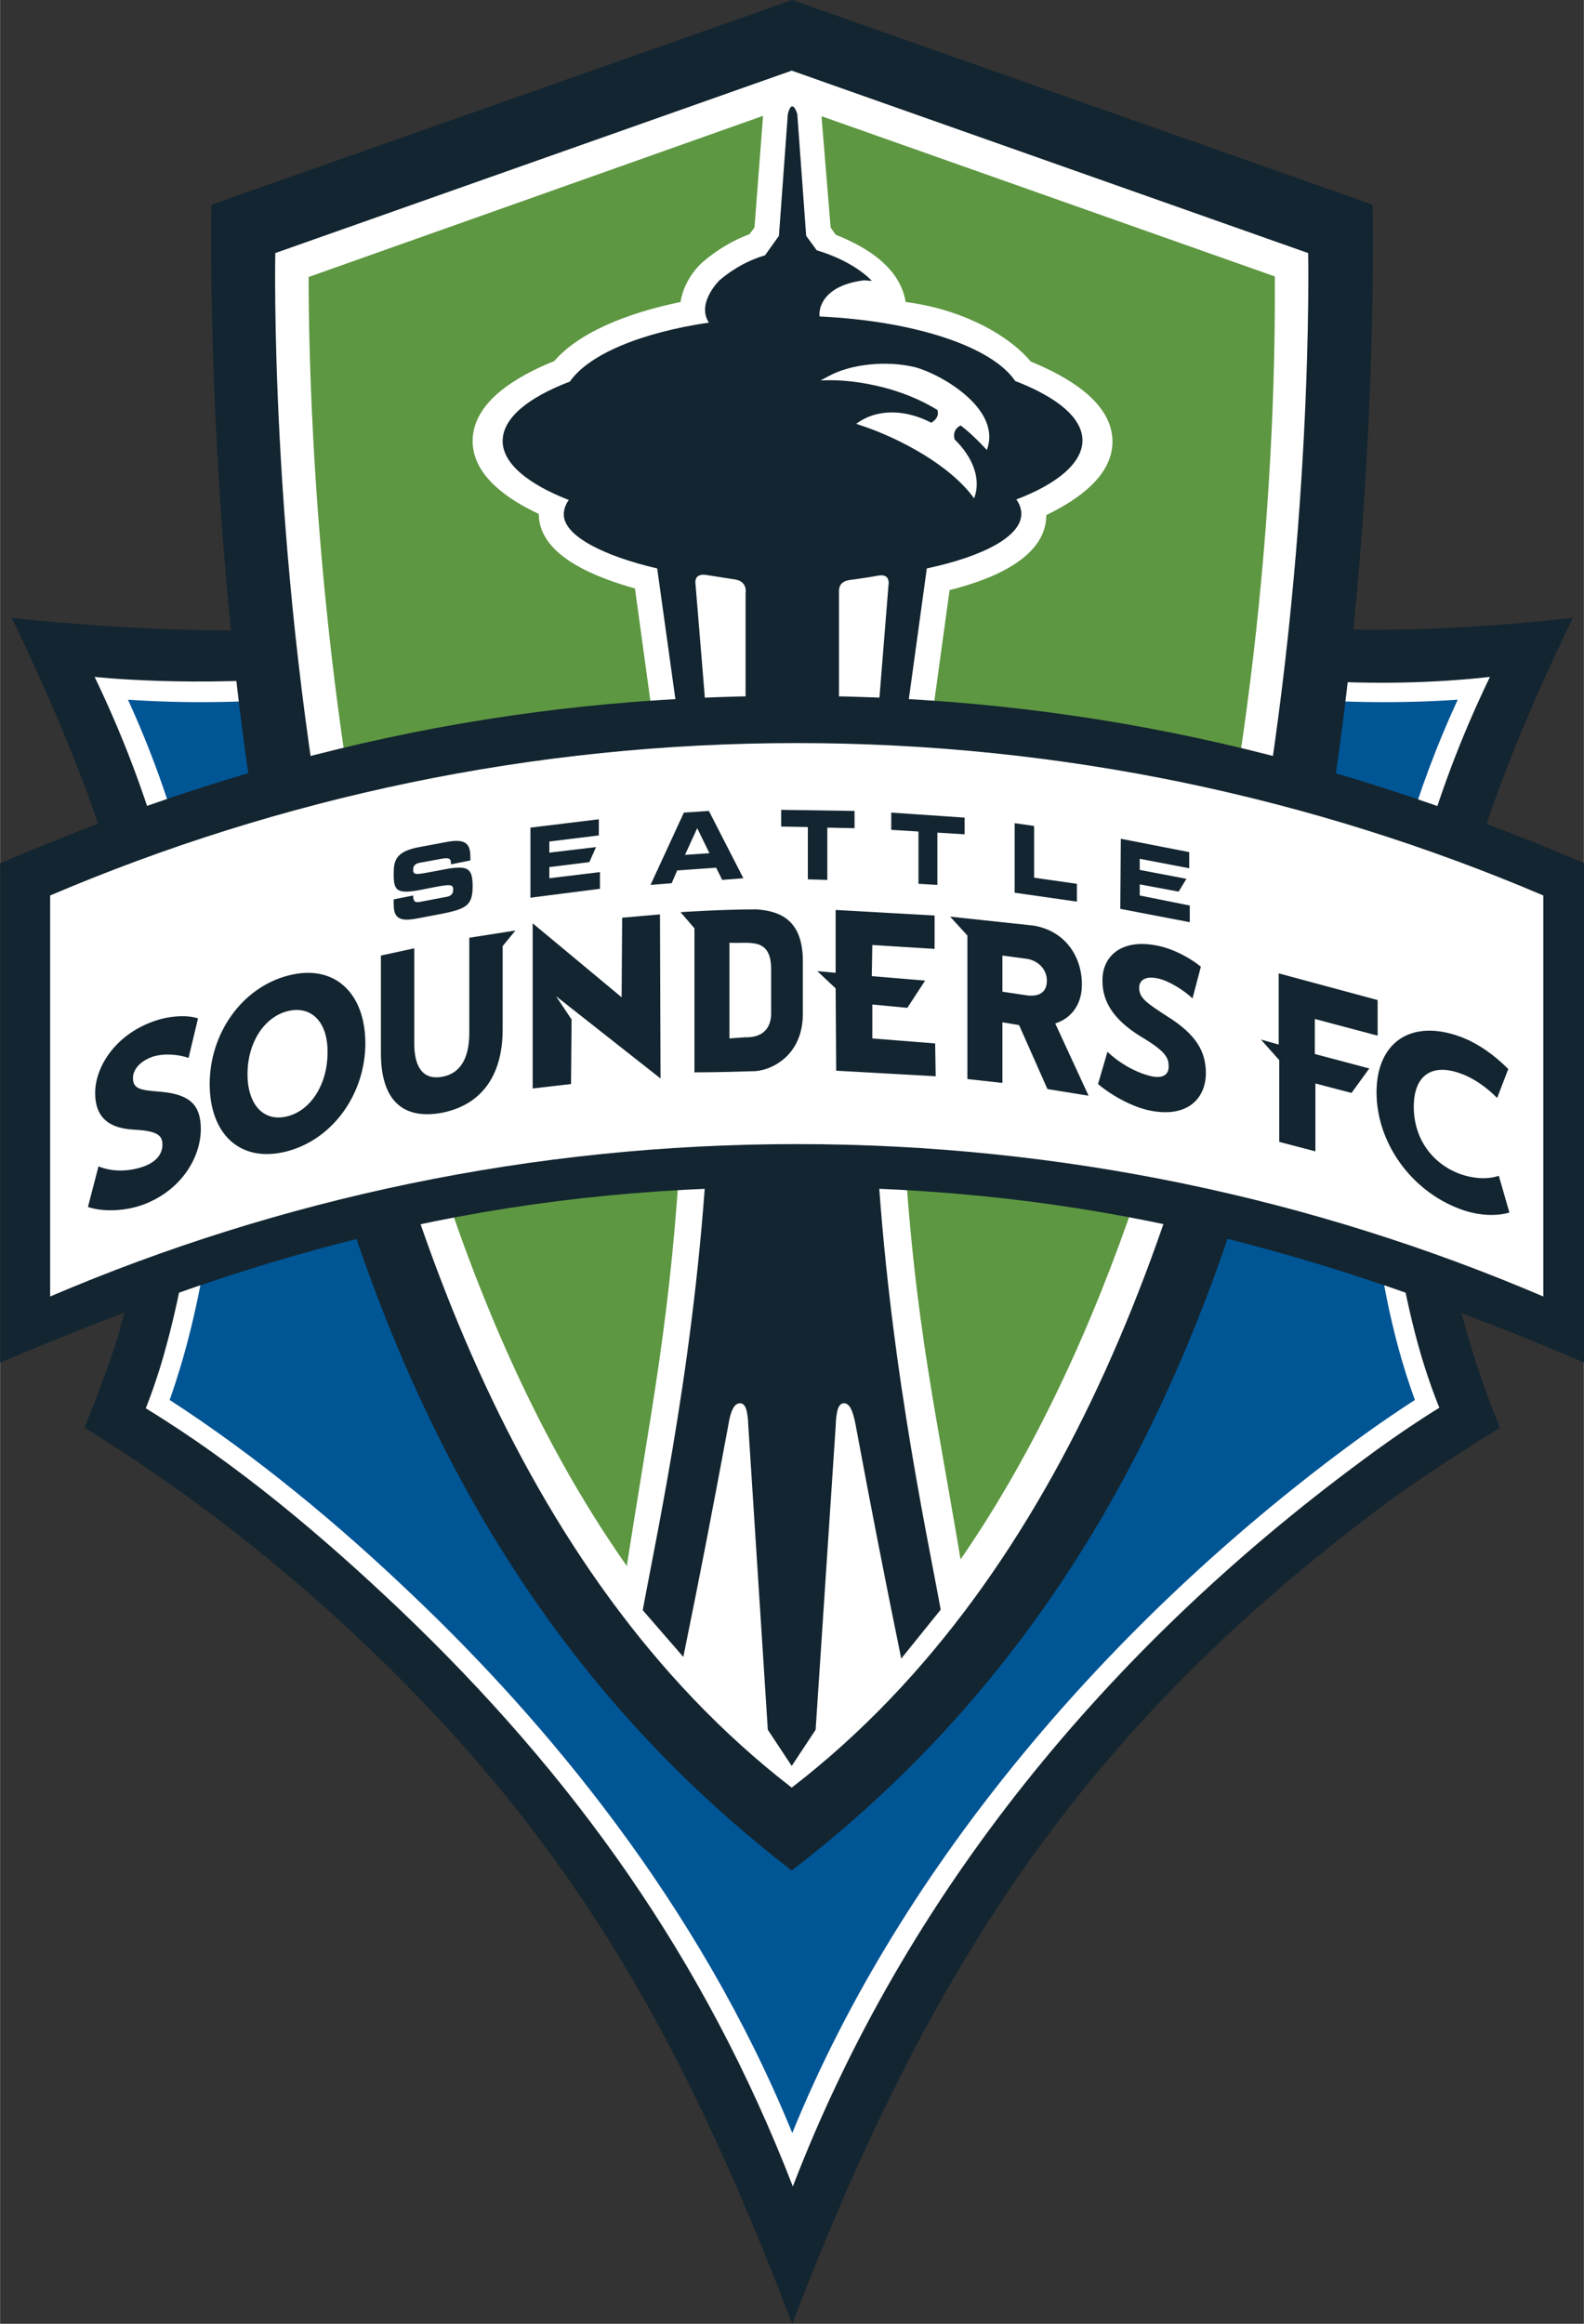
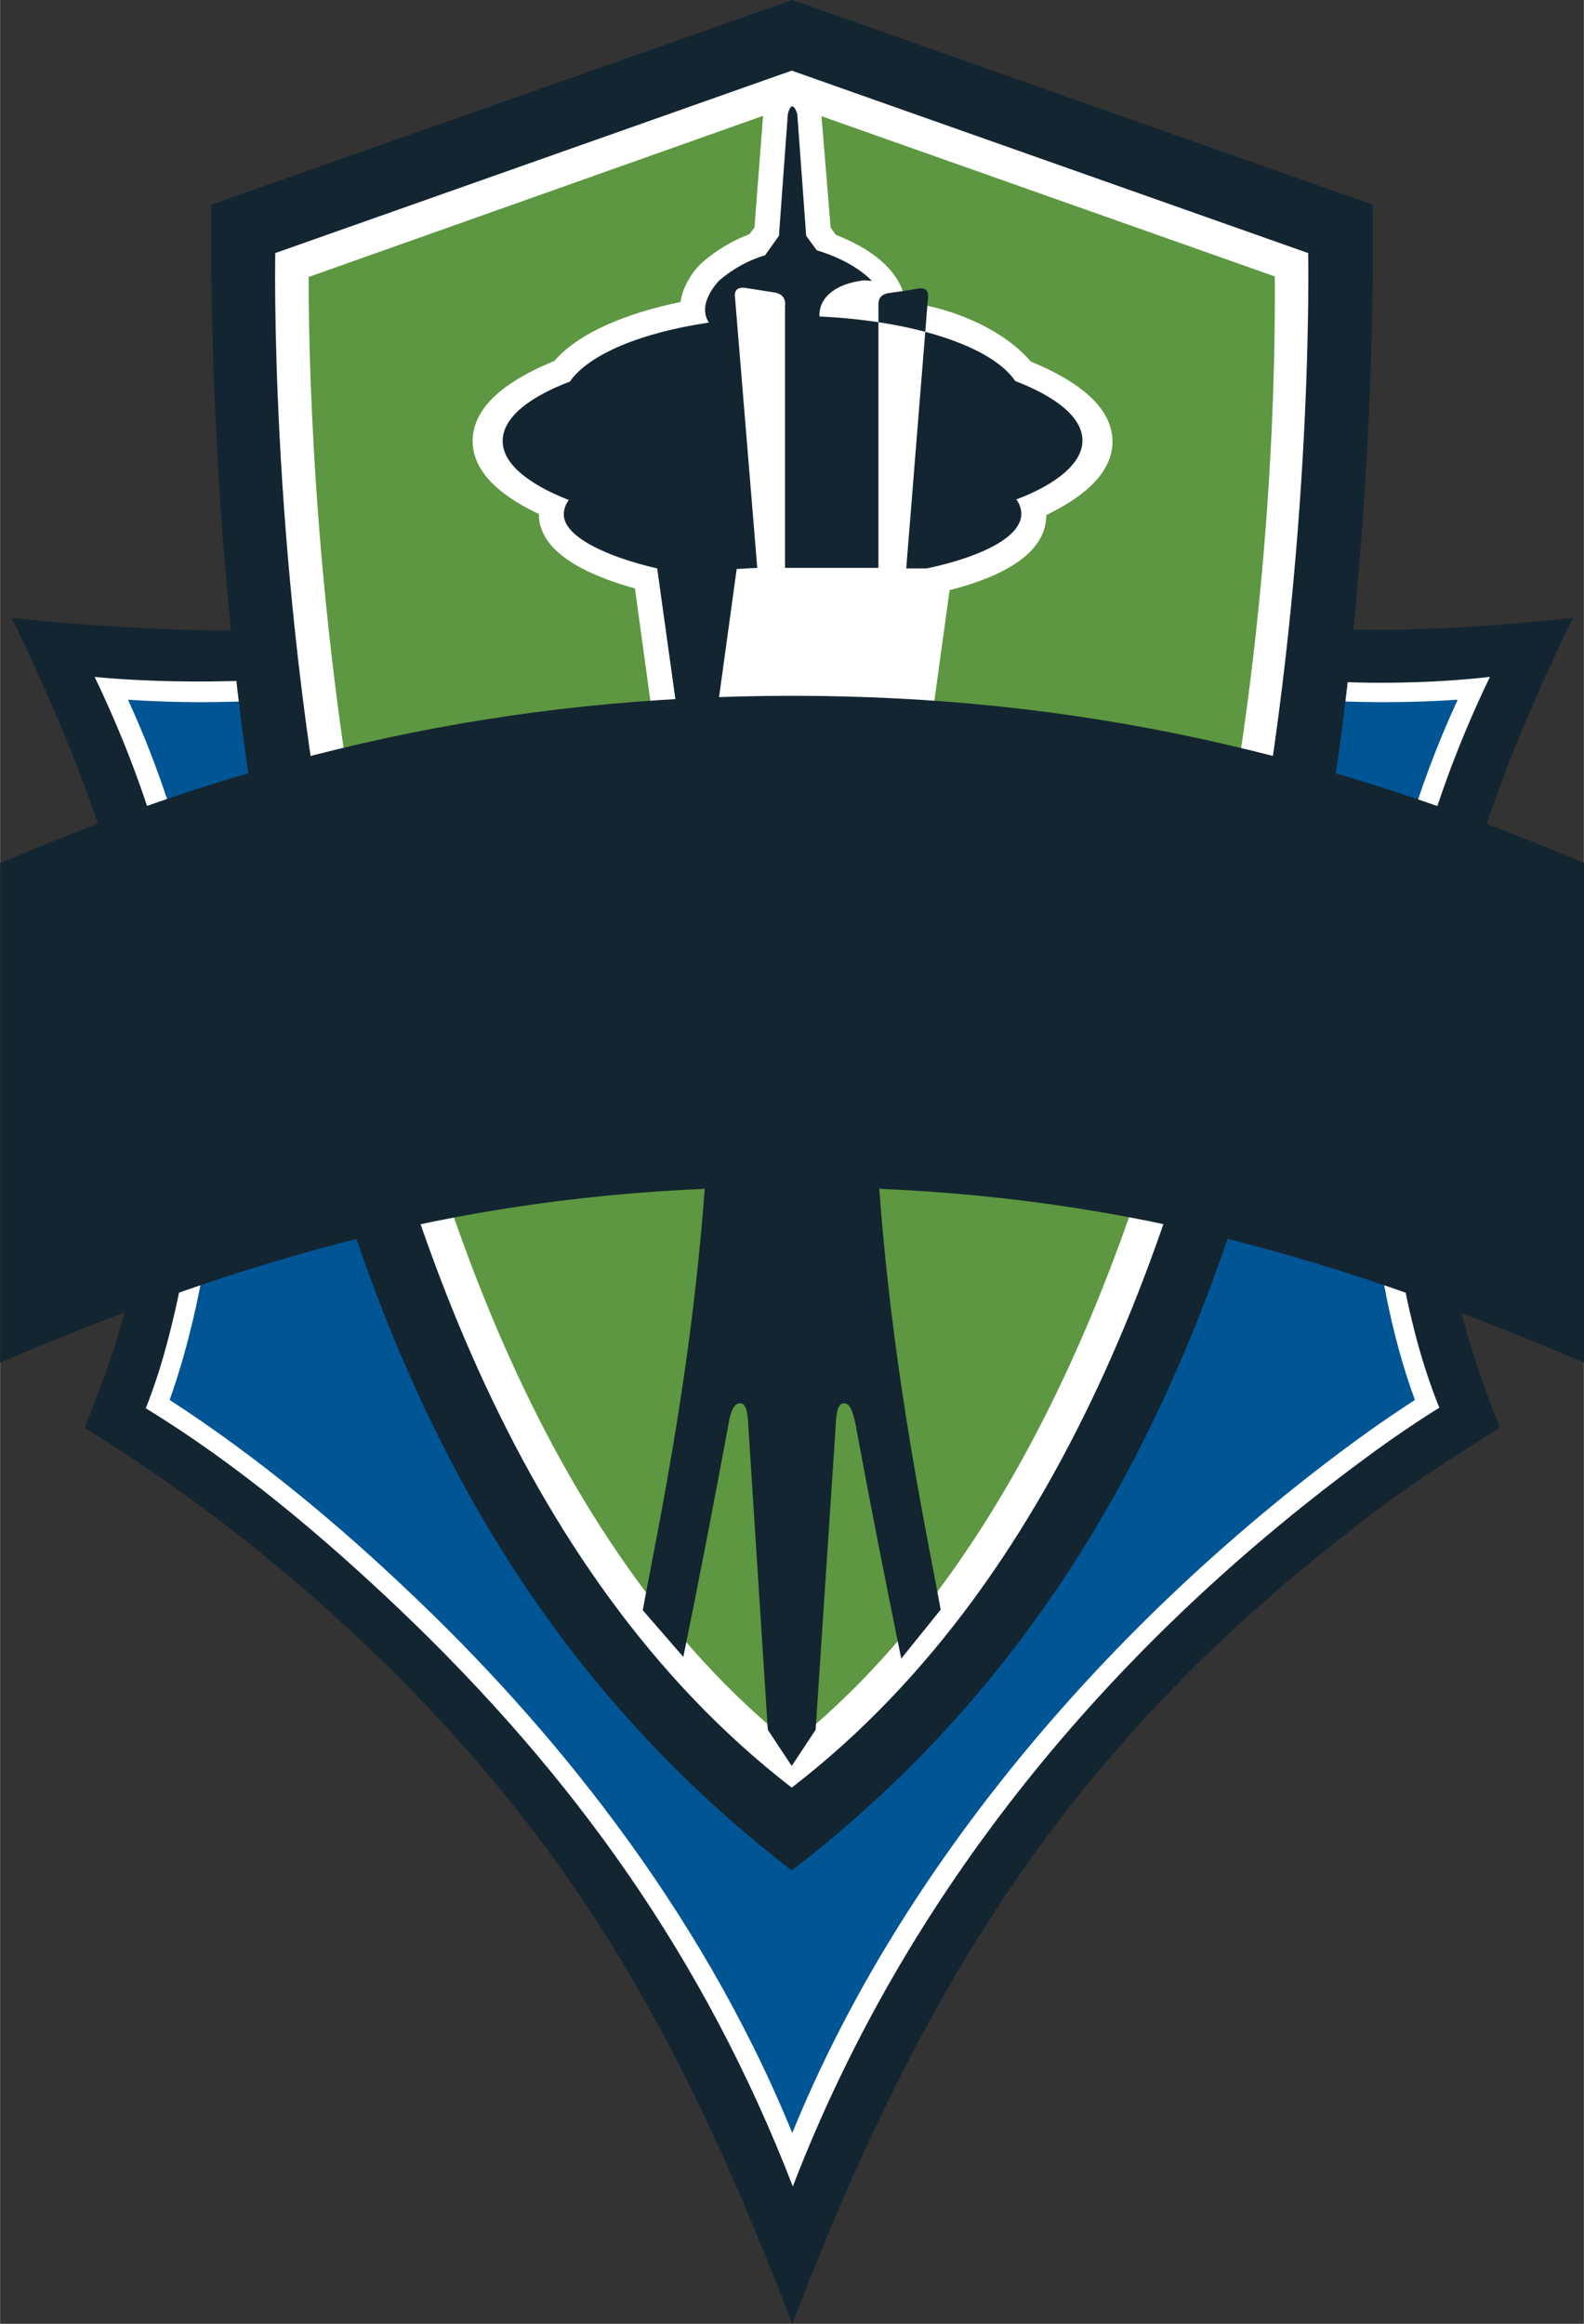
<svg xmlns="http://www.w3.org/2000/svg" id="Layer_1" viewBox="0 0 284.9 417.8" width="1705" height="2500">
  <rect x="0" y="0" width="284.9" height="417.8" fill="#333333" stroke="none" />
  <style>.st0{fill:#132530}.st1{fill:#005595}.st2{fill:#fff}.st3{fill:#5d9741}</style>
  <title>seattle-sounders-fc</title>
  <path class="st0" d="M65.7 295.7c-15.6-14.8-32.2-27.7-50.5-39 0 0 4.7-11.7 6.3-17.5 12.7-47.1 1.4-85-19.4-128.1 0 0 33.1 3.7 54.5 1.6 30.7-3 58.1-11.5 85.9-25.3 48.2 24 87.8 29.5 140.4 23.7-24.7 51-34.3 93.3-13.1 145.6 0 0-12.4 7.6-20.1 13.3-55 40.8-82.6 83.7-107.2 147.8-18.9-49.1-38-85.2-76.8-122.1" />
  <path class="st1" d="M73.2 287.4c24.1 22.9 52.1 56.1 69.3 98.2 20.2-49.5 58.7-93.6 101.4-125.2 5.9-4.4 10.2-7.2 12.2-8.5-4.5-12.2-6.8-25.5-8-38.3-2-23.5 0-55.4 15.7-89.5-40.2 2.8-85.7-7.3-121.4-24.9-35.7 17.6-81.3 27.7-121.4 24.9 17 36.7 21.2 79.4 10.7 118.4-1.2 4.5-2.3 7.7-2.9 9.4 15.9 10.2 30.7 22.6 44.4 35.5" />
  <path class="st2" d="M74.2 286.8c23.7 22.5 51.4 55.3 68.3 96.7 19.8-48.7 57.8-92.2 99.9-123.4 5.8-4.3 10.1-7.1 12.1-8.4-4.4-12-6.7-25.1-7.8-37.7-2-23.2 0-54.6 15.5-88.2-39.6 2.7-84.5-7.2-119.6-24.5-35.2 17.3-80.1 27.2-119.6 24.5C39.6 162 43.8 204 33.4 242.4c-1.2 4.4-2.3 7.6-2.9 9.3 15.6 10.1 30.3 22.3 43.7 35.1m-2.4 2.5c-13.9-13.2-29.2-26.1-45.6-36.1 0 0 2.1-5.1 3.8-11.6 10.9-40.5 5.3-81.9-13-119.9 0 0 17.9 2 40.5-.2 29.6-2.9 58.3-10.9 85-24.2 36.3 18.1 84.5 29 125.5 24.4-18.3 37.9-23.9 79.3-13 119.8 1.8 6.6 3.9 11.6 3.9 11.6s-6.3 3.8-14.3 9.8c-45.2 33.5-81.6 77.2-102 130.2-15.9-41-39.3-73.8-70.8-103.8" />
  <path class="st0" d="M47.7 157.9C36.7 97.6 38 36.8 38 36.8L142.5 0l104.4 36.8s1.4 60.8-9.7 121.1c-12.8 69.7-36.1 133.3-94.8 178.4-58.6-45.1-81.9-108.7-94.7-178.4" />
  <path class="st3" d="M63.2 154.6c10.8 59 33.2 126.1 79.3 162.8 69.2-55.2 89.7-186.4 89.1-270.5l-89.1-31.5-89.2 31.5c0 10.1.3 55.3 9.9 107.7" />
  <path class="st2" d="M65.1 154.8c10.5 57.5 32.4 122.9 77.3 158.8 67.5-53.9 87.4-181.8 86.9-263.9L142.4 19 55.5 49.8c0 10 .3 54 9.6 105m-6 1.1C48.4 97.2 49.5 45.5 49.5 45.5l92.9-32.8 92.9 32.8s1.1 51.7-9.6 110.5c-10.8 58.9-32.9 126.6-83.3 165.4C92.1 282.6 70 214.8 59.1 155.9m61.7-2l-6.6-48.1c-6-1.7-17.3-5.5-17.3-13.4-5.8-2.7-11.9-7-11.9-13.1 0-7 7.8-11.6 14.7-14.4 4.4-5.1 13-8.6 22.7-10.6.4-2.8 2.1-5.5 4-7.2 2.7-2.3 5.5-3.9 8.4-5l.9-1.2 1.6-20.8c1-5.9 7.1-5.2 8.9-3.1.8.8 1.4 2 1.5 3.2l1.7 20.7.9 1.3c10.1 4 12.1 9.1 12.6 12.1 9.5 1.2 18.1 5.5 22.5 10.7 6.8 2.8 14.7 7.4 14.7 14.4 0 6.1-6.1 10.4-11.9 13.2 0 8.2-11.1 11.9-17.4 13.5l-6.6 47.9-43.4-.1" />
-   <path class="st0" d="M125.4 153.9l-7.2-51.7c-9.1-2.1-16.8-5.7-16.8-9.7 0-.9.3-1.8.9-2.6-7.4-2.9-11.9-6.6-11.9-10.6 0-4.1 4.5-7.8 12.1-10.7 3.4-4.9 12.8-8.8 25-10.6-2.3-3.5 1.9-7.6 1.9-7.6 2.7-2.3 5.5-3.7 8.2-4.5l2.5-3.5 1.6-21.9c.8-3.1 1.7 0 1.7 0l1.6 21.9 1.9 2.6c7 2.1 9.9 5.5 9.9 5.5l-1.4-.1c-6.5.8-8.2 4.2-8 6.5 17.1.8 31 5.4 35.2 11.6 7.5 2.9 12.1 6.6 12.1 10.7 0 4-4.5 7.8-11.9 10.6.6.8.9 1.7.9 2.6 0 4-6.7 7.6-17 9.8l-7.1 51.6h-3.7l3.9-48.5c.1-.6.2-2.2-1.9-1.8-1.5.3-5.2.8-5.2.8-1.7.3-1.8 1.4-1.8 2.1v47.3h-16.8v-47.1s.4-2-1.8-2.4l-5.1-.8c-2.6-.5-2.1 1.7-2.1 1.7l4 48.6-3.7.2" />
-   <path class="st2" d="M158.7 69.6c-3.7-.9-7.3-1.4-11.1-1.2l1.3-.7c4.1-2.3 10.6-2.9 15.6-1.7 4.4 1.1 15.8 7.4 13 14.9-1.5-1.6-3-3.1-4.7-4.4 0 0-1.6.6-1.1 2.5 3.1 3 4.9 7 3.5 10.6-4.2-5.9-13.5-10.9-20.6-13.2l-.6-.2c3.9-2.9 9.1-2.5 13.5-.2 0 0 1.6-.8 1.1-2.3-3.1-1.9-6.4-3.2-9.9-4.1M111.9 287c5.2-34.4 8.8-48.9 10.7-84.2h39.8c2.1 36.4 5.9 49.8 11.5 84.4l-31.4 31.9-30.6-32.1" />
+   <path class="st0" d="M125.4 153.9l-7.2-51.7c-9.1-2.1-16.8-5.7-16.8-9.7 0-.9.3-1.8.9-2.6-7.4-2.9-11.9-6.6-11.9-10.6 0-4.1 4.5-7.8 12.1-10.7 3.4-4.9 12.8-8.8 25-10.6-2.3-3.5 1.9-7.6 1.9-7.6 2.7-2.3 5.5-3.7 8.2-4.5l2.5-3.5 1.6-21.9c.8-3.1 1.7 0 1.7 0l1.6 21.9 1.9 2.6c7 2.1 9.9 5.5 9.9 5.5l-1.4-.1c-6.5.8-8.2 4.2-8 6.5 17.1.8 31 5.4 35.2 11.6 7.5 2.9 12.1 6.6 12.1 10.7 0 4-4.5 7.8-11.9 10.6.6.8.9 1.7.9 2.6 0 4-6.7 7.6-17 9.8h-3.7l3.9-48.5c.1-.6.2-2.2-1.9-1.8-1.5.3-5.2.8-5.2.8-1.7.3-1.8 1.4-1.8 2.1v47.3h-16.8v-47.1s.4-2-1.8-2.4l-5.1-.8c-2.6-.5-2.1 1.7-2.1 1.7l4 48.6-3.7.2" />
  <path class="st0" d="M115.6 289.5c2.7-14.7 10-48 11.8-86.6h30.1c1.8 38.6 9 71.7 11.7 86.5l-7.1 8.8c-3.3-16.2-5.2-25.9-8.2-42-.5-2.6-1.1-4-2.2-3.9-.9.1-1.3 1.3-1.4 4.2l-3.6 54.5-4.3 6.5-4.3-6.5-3.5-54.5c-.1-2.9-.5-4.1-1.4-4.2-1.1-.1-1.8 1.3-2.2 3.9-3 16.1-4.8 25.5-8.1 41.7l-7.3-8.4M0 155.2c46.7-20 91.6-30.1 142.5-30.1 50.9 0 95.8 10.2 142.5 30.1V245c-48.5-20.7-89.6-31.6-142.5-31.6-52.9 0-94 10.9-142.5 31.6v-89.8" />
-   <path class="st2" d="M9 161v72.1c41.2-17.6 86.7-27.4 134.3-27.4 47.7 0 93.1 9.8 134.3 27.4V161c-41.3-17.6-86.6-27.4-134.3-27.4-47.6 0-93 9.8-134.3 27.4" />
  <path class="st0" d="M70.8 162.6c0 2.7 1.3 3.1 4.4 2.5l4.2-.8c4.6-.9 5.6-1.6 5.6-5 0-3.7-1.2-3.8-6.6-2.7-3.7.7-4.1.8-4.1-.3 0-.7.5-1.1 1.3-1.2l3.8-.7c1.6-.3 1.7.1 1.7 1l3.5-.7v-.4c0-2.2-.4-3.7-4.4-2.9l-4.8.9c-4.4.8-4.6 2.6-4.6 4.9 0 3.1.6 3.7 5.8 2.6 4.5-.9 4.9-.9 4.9.2 0 1-.8 1.2-1.5 1.3l-4.2.8c-1 .2-1.5.2-1.5-1.1l-3.5.7v.9m24.6-1.2l12.5-1.6v-3l-9.1 1.1v-2l7.2-.9 1.2-2.7-8.4 1v-2l8.9-1.1v-2.9l-12.3 1.5v12.6m30-12.5l2.2 4.5-4.4.3 2.2-4.8zm-8.4 10.2l3.8-.3 1-2.3 7-.5 1.1 2.2 3.8-.3-6.2-12.1-4.5.3-6 13zm23.4-10.5l4.9.1v9.4l3.5.1v-9.4l4.9.1v-3.1l-13.2-.2v3m19.8.6l4.9.3v9.4l3.4.2v-9.4l4.9.3v-3l-13.2-.9v3.1m22.2 11.3l11.2 1.6v-3.2l-7.7-1.1v-9.3l-3.5-.5v12.5m19 2.9l12.5 2.4v-3l-9-1.8v-2l7 1.3 1.4-2.3-8.4-1.6v-2l8.9 1.7v-2.9l-12.3-2.4-.1 12.6M51.7 181.8c-4.3 1.1-7.2 5.8-7.2 11.3 0 5.5 2.9 8.7 7.2 7.6 4.3-1.1 7.2-5.9 7.2-11.4.1-5.4-2.8-8.6-7.2-7.5m-.1 25.2c-8.5 2.2-13.9-3.2-13.9-12.1 0-9 5.7-17.3 14.1-19.5 8.4-2.2 13.9 3.2 13.9 12.2 0 8.9-5.7 17.2-14.1 19.4m67.1-42.6l.1 29.5-18.8-14.8 2.8 4.2-.1 11.6-6.9.8V166l16 13.3.1-14.3 6.8-.6m15.3 22.1c3.7.1 4.7-2.2 4.7-4.3v-7.9c0-5.9-3.9-4.6-7.5-4.8v17.2l2.8-.2zm10.4-13.7v9.5c0 7.7-6 10.4-9.2 10.3-5.8.2-10.3.2-10.3.2v-25.9l-2.5-2.9s7.3-.5 13.7-.5c4.1.3 8.3 1.8 8.3 9.3zm23.7-8.2v6l-11.2-.7-.1 5.6 9.6.8-3.2 4.9-6.3-.6v6.1l11.3.9.1 5.9-17.9-1-.1-14.8-3.3-3.1 3.3.3v-11.3l17.8 1m16.7 7.4l-5-.8v7.5l5 .8c2.3.3 3.9-1 3.9-3.2s-1.5-4-3.9-4.3m4.2 23.9l-5.4-12.1-3.8-.6v11.3l-5.4-.8v-26.2l-2.5-2.5 13.2 2c5.6.8 8.9 5.3 8.9 10 0 4-2.3 6.1-5 6.7l6.1 13.1-6.1-.9m-4.2-16l-5.4-.8v-8.5l5.6.8-.1.5-.1.5-4.5-.6v6.5l4.7.7h.8c1.6-.1 2.5-1 2.5-2.7 0-1.9-1.4-3.5-3.5-3.9l.1-.5.1-.5c2.5.4 4.3 2.3 4.3 4.8 0 2.1-1.4 3.6-3.4 3.7h-1.1zm9.6 16.3l-6-12.8.6-.1c2.5-.6 4.6-2.4 4.6-6.2 0-4.5-3.2-8.7-8.5-9.5l-11.7-1.7 1.5 1.5v26l4.4.7v-11.3l4.7.7 5.4 12.1 5 .6zm-6-.4l-5.1-11.5-3-.5v10.9l-6.3-.7v-25.8l-3.1-3.4 14.9 1.6c5.8.9 8.8 5.6 8.8 10.6 0 3.9-2.2 6.2-4.8 7l6 13-7.4-1.2zm18.6 3.9c-3.2-.6-7-2.7-9.5-4.8l1.7-5.8c2.3 2.2 5.3 3.8 7.9 4.4 2.3.5 3.2-.5 3.1-1.9 0-1.5-.7-2.7-5.1-5.3-5-3.1-6.8-6.4-6.8-9.9-.1-4.3 3.2-7.7 9.8-6.4 3.1.6 6.2 2.4 7.9 3.8l-1.5 5.7c-1.6-1.5-4.3-3.2-6.3-3.6-2.4-.5-3.3.5-3.3 1.7 0 1.9 1.5 2.8 5 5.1 5.3 3.3 6.9 6.3 7 10 .1 4.6-3.1 8.3-9.9 7m-127.7.4c-7 1.2-10.8-2.4-10.8-10.8v-17.5l6-1.3v17.1c0 4.3 1.6 6.6 5 6 3.4-.6 4.9-3.5 4.9-7.9v-17.1l8.3-1.3-2.3 2.8v15c0 8.6-4.1 13.7-11.1 15m-53.6 16.5c-3.3 1.2-7.3 1.3-9.9.4l1.9-7.3c2.4 1 5.4 1 8.2 0 2.4-.9 3.3-2.4 3.3-3.9 0-1.6-.8-2.5-5.2-2.7-5.2-.3-6.9-2.9-6.9-6.6 0-4.6 3.5-10.3 10.3-12.8 3.2-1.2 6.5-1.2 8.2-.6l-1.7 7.1c-1.7-.6-4.4-.9-6.5-.2-2.5.9-3.5 2.5-3.5 3.8 0 2.1 1.5 2.2 5.1 2.5 5.5.5 7.1 2.7 7.1 6.7 0 5-3.4 11-10.4 13.6M230 187.8V175l17.8 4.8v6.4l-11.3-3v6.3l9.8 2.6-3.2 4.4-6.5-1.7V207l-6.5-1.7v-14.7l-3.3-3.7 3.2.9m0 2.7l-3-3.4m35.7 30.3c-9-3.3-15.1-12.1-15.1-21s6.1-13.3 15.1-10c3.2 1.2 6.1 3.3 8.6 5.8l-2 5.2c-2-2-4.3-3.6-6.6-4.4-5.2-1.9-8.4.4-8.4 6s3.2 10.2 8.4 12.1c2.3.8 4.8 1 6.9.3l1.9 6.6c-2.3.7-5.6.6-8.8-.6" />
</svg>